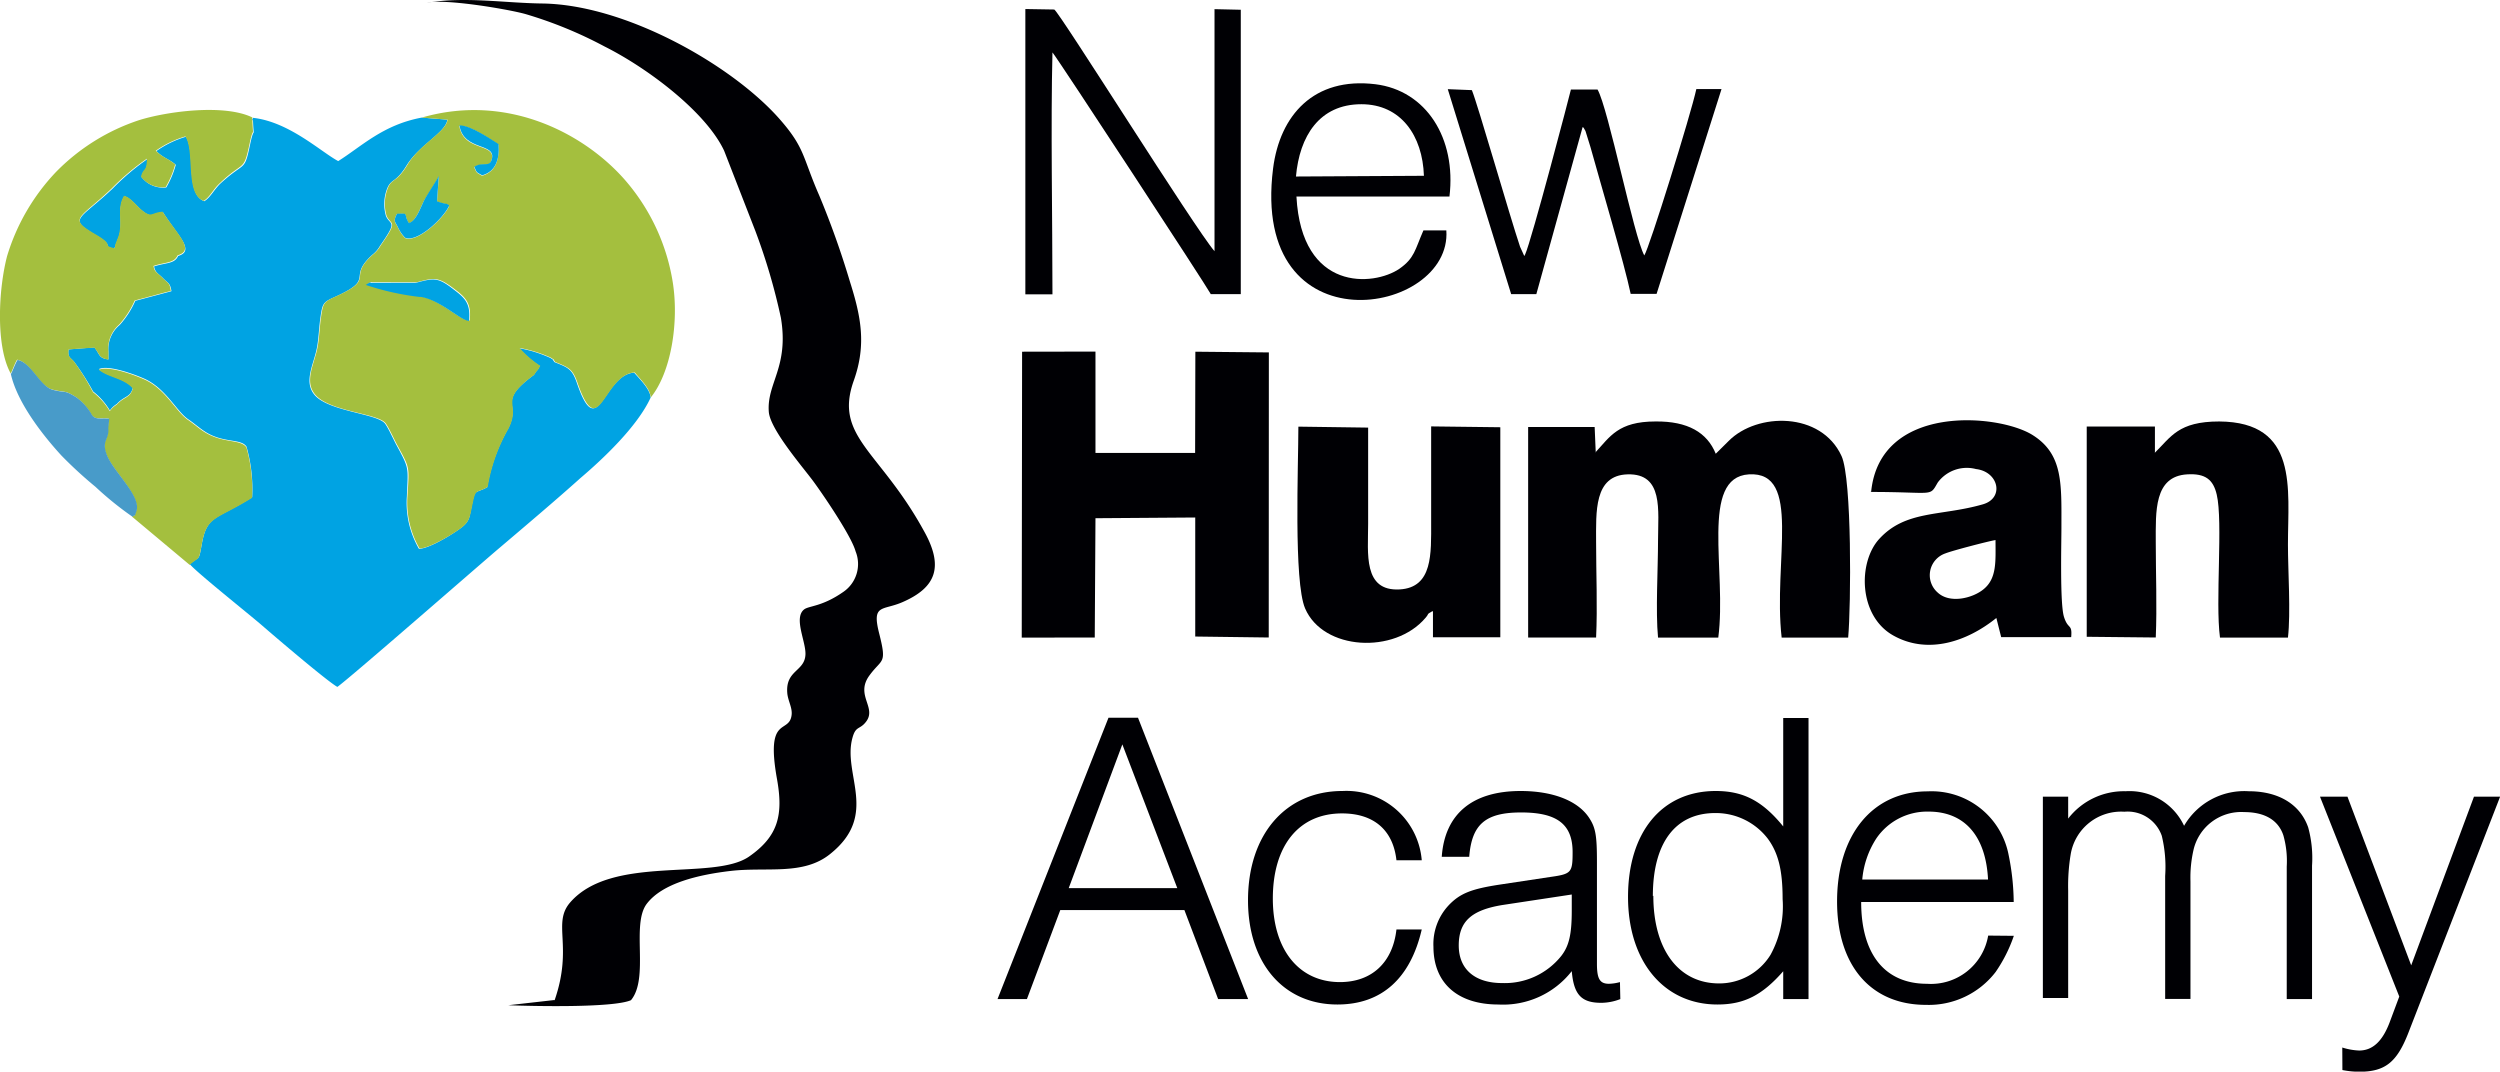
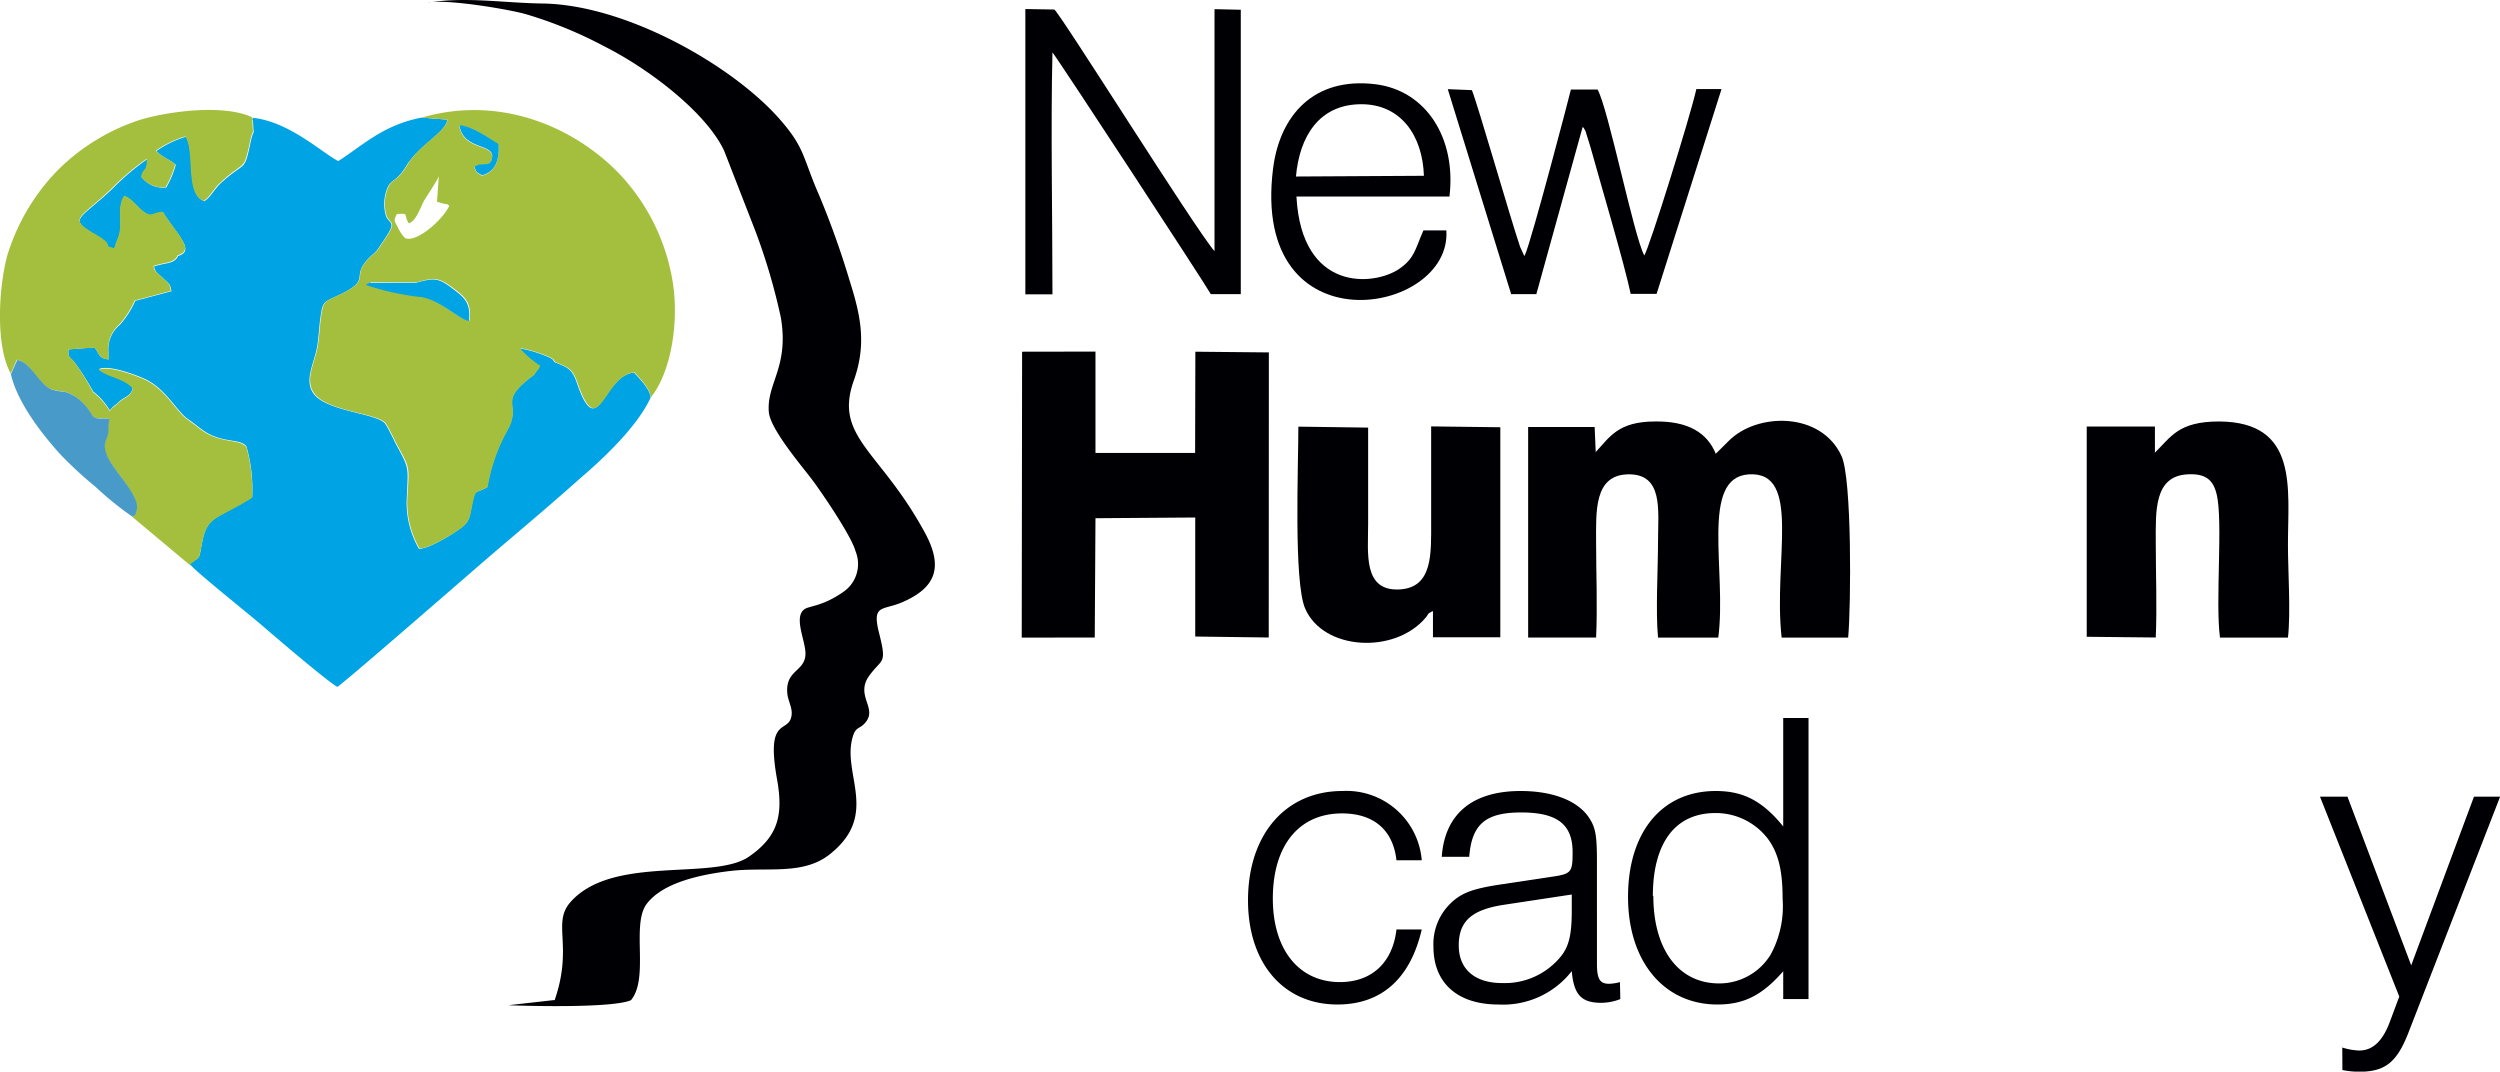
<svg xmlns="http://www.w3.org/2000/svg" viewBox="0 0 207.49 88.94" width="207.49" height="88.94">
  <defs>
    <style>.cls-1,.cls-5{fill:#000004;}.cls-1,.cls-2,.cls-3,.cls-4{fill-rule:evenodd;}.cls-2{fill:#00a3e3;}.cls-3{fill:#a4bf3e;}.cls-4{fill:#489bc9;}</style>
  </defs>
  <title>logo</title>
  <g id="Vrstva_2" data-name="Vrstva 2">
    <g id="Vrstva_1-2" data-name="Vrstva 1">
      <path class="cls-1" d="M46,83l-3.81.43c2,.08,8.72.23,10.18-.42,1.53-1.85,0-6.28,1.31-8s4.32-2.42,7-2.73c3-.34,6,.4,8.23-1.41,4.07-3.26,1-6.59,1.84-9.63.27-1,.59-.67,1.09-1.29,1-1.21-.9-2.22.32-3.89,1.06-1.45,1.47-.88.8-3.52-.61-2.42.28-1.85,1.91-2.55,2.88-1.24,3.48-3,1.77-6C73,37.38,69.2,36.24,70.86,31.59c1.07-3,.59-5.35-.33-8.25A71.62,71.62,0,0,0,68,16.24c-1.42-3.24-1.16-3.95-3.36-6.43C60.72,5.4,51.94.38,45,.29,41.84.25,38.6-.3,35.45.23c1.43-.35,6.61.51,8.14.93a34.77,34.77,0,0,1,6.59,2.7c3.61,1.81,8.42,5.45,9.92,8.65l2.6,6.68a50.45,50.45,0,0,1,2.11,7.18c.69,4.12-1.2,5.44-1,7.84.15,1.49,2.86,4.6,3.71,5.76s3.15,4.54,3.49,5.79A2.8,2.8,0,0,1,70,49.12c-1.77,1.24-2.86,1.15-3.26,1.46-.89.7.15,2.66.11,3.73-.05,1.43-1.66,1.29-1.51,3.2.05.65.44,1.23.36,1.84-.2,1.62-2.18-.07-1.21,5.32.52,2.93.14,4.73-2.36,6.45-3,2-11.33-.2-14.8,3.77-1.53,1.75.26,3.62-1.3,8.13" />
      <polygon class="cls-1" points="84.8 52.92 90.86 52.91 90.92 43.01 99.2 42.95 99.2 52.83 105.3 52.91 105.31 29.25 99.21 29.19 99.19 37.59 90.92 37.59 90.92 29.18 84.83 29.19 84.8 52.92" />
      <path class="cls-1" d="M132.44,37.55l-.09-2.11-5.52,0V52.91h5.64c.12-2.56,0-5.34,0-7.88s-.19-5.58,2.61-5.66c3-.09,2.53,3,2.53,5.49,0,2.33-.21,5.88,0,8.06h5c.72-5.48-1.55-13.3,2.54-13.55,4.44-.27,2,7.22,2.72,13.55h5.52c.24-2.63.32-13.18-.55-15.07-1.69-3.69-7-3.63-9.36-1.26l-1.08,1.07c-.71-1.76-2.32-2.71-5-2.68-3.1,0-3.77,1.26-5,2.58" />
      <path class="cls-1" d="M178.85,37.59l0-2.19h-5.66V52.85l5.73.06c.11-2.59,0-5.33,0-7.89s-.16-5.49,2.61-5.65c1.5-.09,2.16.43,2.45,1.68.53,2.24-.13,8.89.27,11.87h5.64c.24-2.09,0-5.51,0-7.72,0-4.67.9-10.17-5.7-10.22-3.41,0-4,1.28-5.37,2.62" />
      <path class="cls-1" d="M118.93,50.73l0,2.16h5.59l0-17.43-5.74-.07c0,2.69,0,5.31,0,7.93s.15,5.44-2.61,5.6c-3.06.17-2.62-3-2.62-5.43,0-2.67,0-5.35,0-8l-5.79-.08c0,3.24-.4,12.86.56,15.09,1.5,3.49,7.42,3.82,10,.77.37-.44,0-.21.54-.53" />
-       <path class="cls-1" d="M165.62,44.82c0,1.74.13,3.18-1,4.09-.87.72-2.78,1.23-3.81.26a1.91,1.91,0,0,1,.65-3.24c.57-.23,3.53-1,4.12-1.1m-10.34-4c5.38,0,4.87.44,5.59-.79A3,3,0,0,1,164,38.93c1.89.22,2.37,2.42.56,2.93-3.48,1-6.4.46-8.6,2.88-1.77,1.95-1.71,6.38,1.17,8s6.14.5,8.56-1.45l.4,1.59,5.81,0c.1-1.15-.26-.59-.6-1.69s-.21-6.05-.21-7.39c0-3.64.16-6.11-2.42-7.71-2.83-1.75-12.63-2.61-13.37,4.71" />
      <path class="cls-1" d="M85.1,24.43h2.25c0-6.19-.15-14.09,0-20.08.52.63,12.88,19.53,13.14,20.06l2.49,0V.81L100.8.76V20.85C99.19,19,87.93,1,87.5.79L85.1.75Z" />
      <path class="cls-1" d="M125.42,24.41h2.09l3.84-13.86c.06,0,.13.1.24.33L132,12.2c.9,3.25,2.8,9.62,3.34,12.19l2.15,0,5.39-17-2.09,0c-.44,2.06-3.91,13.21-4.32,13.81-.86-1.55-3-12.26-3.88-13.77l-2.21,0c-.07.34-3.27,12.55-3.8,13.69l-.07.13-.35-.77c-.84-2.49-3.51-11.81-4-13l-2-.08Z" />
      <path class="cls-1" d="M107.56,14.65c.29-3.33,1.93-6,5.43-6,3.29,0,5.08,2.62,5.19,5.94ZM120,19.12l-1.86,0c-.71,1.62-.73,2.3-2,3.19-2.13,1.45-8.12,1.94-8.54-6h12.7c.58-4.84-1.93-8.8-6.15-9.32-5.1-.62-7.93,2.57-8.49,7-1.9,15.13,14.88,12.19,14.38,5.13" />
      <path class="cls-2" d="M14.79,21.23c-.29.67-.94.55-2,.88.09.53.35.58.76,1s.58.38.68,1.06l-3,.8a7.54,7.54,0,0,1-1.29,2A2.61,2.61,0,0,0,9,29.19L9,29.83c-.83-.11-.69-.39-1.16-1L5.69,29c-.08.65.11.64.44,1a20.73,20.73,0,0,1,1.6,2.49,5.66,5.66,0,0,1,1.39,1.58,1.81,1.81,0,0,1,.57-.54c.64-.7,1.12-.52,1.34-1.35-.76-.85-2.06-.9-2.82-1.55.81-.37,3,.46,3.75.79,1.81.8,2.7,2.74,3.68,3.39.49.33.89.7,1.36,1,1.53,1,3,.56,3.46,1.26a12.91,12.91,0,0,1,.47,4.19c-3,1.89-3.75,1.46-4.18,3.89-.26,1.44-.14.95-1,1.67.52.65,5,4.22,6,5.09s5.45,4.67,6.25,5.1c1-.7,12-10.31,13.46-11.54,2.12-1.8,4.72-4,6.7-5.78C50,38.13,52.89,35.42,54,33c-.05-.71-.88-1.51-1.37-2.07-2.58.16-3,6-4.76.83-.4-1.16-.75-1.26-1.84-1.7-.27-.31.07-.07-.35-.35a10.53,10.53,0,0,0-2.61-.81,8.76,8.76,0,0,0,1.72,1.48c-.27.54-.14.18-.49.74-3.14,2.32-1,2.26-2.14,4.47a14.62,14.62,0,0,0-1.73,4.85c-1,.56-1,.07-1.26,1.42-.21,1-.15,1.34-.82,1.88s-2.74,1.81-3.58,1.81a7.61,7.61,0,0,1-1-4.37c.09-2.43.23-2.22-.86-4.23-.25-.46-.63-1.32-.93-1.76-.57-.85-4.47-1-5.78-2.31-1.11-1.14-.11-2.69.13-4.16.13-.78.15-1.63.28-2.48.15-1,.2-1.16,1.09-1.55,3.61-1.61,1-1.55,3.21-3.55a2.46,2.46,0,0,0,.63-.74c1.5-2.14.87-1.66.5-2.45a3.55,3.55,0,0,1,.1-2.32c.34-.82.71-.43,1.62-1.92C34.83,12,37,11,37.13,9.93L35,9.76c-3.22.6-5,2.4-6.93,3.61C26.64,12.61,24,10.11,21,9.78c-.14.27-.05,0,0,.3.08,1.68.13.17-.23,1.85-.5,2.41-.4,1.4-2.45,3.28-.55.51-.83,1.16-1.36,1.49-1.57-.56-.71-4-1.52-5.35a8.28,8.28,0,0,0-2.46,1.19c.57.59,1.07.66,1.61,1.14a7.82,7.82,0,0,1-.79,1.88,2.23,2.23,0,0,1-2.05-.87c.2-.79.46-.35.49-1.49a20.08,20.08,0,0,0-2.9,2.46C6.53,18.32,5.58,18.12,8,19.55c1.6.93.37.84,1.48,1.1a1.14,1.14,0,0,0,.05-.13l.05-.13.29-.76c.38-1.15-.19-2.27.45-3.33.49.12,1,.76,1.37,1.1,1,.84.84.29,1.84.23,1.21,1.93,2.72,3.19,1.24,3.62" />
      <path class="cls-3" d="M34.59,23.43c1.47-.41,1.81-.42,3,.46.91.69,1.58,1.14,1.39,2.71-.81,0-2.36-1.67-4-2a22.19,22.19,0,0,1-4.5-1c.4-.29.34-.16.49-.18Zm-.64-4.9c.63-.2,1-1.5,1.32-2s1-1.53,1.15-1.9l-.15,2.11.28.09c.66.2.43,0,.74.25-.5,1.1-2.69,3.1-3.67,2.68a3.08,3.08,0,0,1-.61-.92c-.24-.45-.38-.48-.07-1.08,1.1-.05.49,0,1,.79m5.42-4.67c.66-.45,1.22.08,1.43-.57.48-1.48-2.33-.67-2.67-2.87,1,0,2.56,1.13,3.25,1.56.09,1.33-.27,2.27-1.36,2.59-.48-.29-.43-.19-.65-.7M35,9.76l2.15.17c-.16,1.07-2.3,2-3.34,3.76-.91,1.5-1.29,1.1-1.62,1.92a3.55,3.55,0,0,0-.1,2.32c.37.79,1,.31-.5,2.45a2.46,2.46,0,0,1-.63.74c-2.26,2,.4,1.94-3.21,3.54-.88.4-.93.53-1.09,1.55-.13.86-.15,1.7-.28,2.48-.24,1.47-1.24,3-.13,4.16,1.31,1.35,5.21,1.46,5.78,2.31.3.44.68,1.3.93,1.76,1.1,2,1,1.79.86,4.23a7.61,7.61,0,0,0,1,4.37c.84,0,3-1.32,3.58-1.8s.61-.87.82-1.88c.28-1.35.27-.86,1.26-1.42a14.6,14.6,0,0,1,1.73-4.85c1.12-2.21-1-2.15,2.14-4.47.34-.56.22-.2.49-.74a8.71,8.71,0,0,1-1.72-1.48,10.57,10.57,0,0,1,2.61.81c.43.29.08,0,.35.35,1.09.45,1.44.55,1.84,1.7,1.8,5.19,2.18-.68,4.76-.83C53.15,31.49,54,32.28,54,33c1.7-2.08,2.36-6.25,1.84-9.55a17,17,0,0,0-3.73-8.23C48.92,11.37,42.41,7.62,35,9.76" />
-       <path class="cls-3" d="M.89,31c.14-.26.33-.83.53-1.15,1.16.25,1.83,2.2,2.91,2.48s1,0,2,.65a4.55,4.55,0,0,1,1.19,1.32c.29.59.73.37,1.51.44l-.08.8c.09.94-.55,1-.16,2.09.52,1.46,2.94,3.52,2.49,4.8-.27.76,0,.11-.32.45l4.78,4c.84-.73.73-.23,1-1.67.43-2.43,1.16-2,4.18-3.89a12.91,12.91,0,0,0-.47-4.19c-.48-.7-1.94-.31-3.46-1.26-.47-.29-.88-.67-1.36-1-1-.65-1.87-2.59-3.68-3.39-.75-.34-2.94-1.16-3.75-.79.76.65,2.06.69,2.82,1.55-.22.82-.7.65-1.34,1.35a1.85,1.85,0,0,0-.57.54,5.64,5.64,0,0,0-1.39-1.58A20.89,20.89,0,0,0,6.14,30c-.33-.37-.52-.36-.44-1l2.13-.15c.47.56.34.85,1.17,1L9,29.19a2.61,2.61,0,0,1,.89-2.25,7.54,7.54,0,0,0,1.29-2,1,1,0,0,0,0-.12.72.72,0,0,1,0,.12l3-.8c-.11-.69-.2-.58-.68-1.07s-.68-.47-.76-1c1-.33,1.7-.21,2-.88,1.48-.44,0-1.69-1.24-3.62-1,.06-.87.6-1.84-.23-.38-.33-.87-1-1.37-1.09-.64,1.06-.08,2.18-.45,3.33l-.29.76,0,.13s0,.09-.05.13c-1.12-.26.12-.16-1.48-1.1-2.45-1.43-1.5-1.23,1.27-3.88a20.19,20.19,0,0,1,2.9-2.45c0,1.13-.29.69-.49,1.49a2.23,2.23,0,0,0,2.05.87,7.83,7.83,0,0,0,.79-1.88c-.54-.48-1-.54-1.61-1.14a8.25,8.25,0,0,1,2.46-1.19c.8,1.33-.06,4.79,1.52,5.35.53-.33.8-1,1.36-1.49,2-1.89,1.94-.88,2.45-3.28.35-1.69.3-.17.23-1.85,0-.32-.1,0,0-.3-2.32-1.14-7.09-.51-9.43.23a17.19,17.19,0,0,0-6.85,4.27,17.43,17.43,0,0,0-4.08,7C-.13,24-.37,28.72.89,31m10.38-6.19v0M13.8,24l-.31-.44h0l.31.44Z" />
+       <path class="cls-3" d="M.89,31c.14-.26.33-.83.53-1.15,1.16.25,1.83,2.2,2.91,2.48s1,0,2,.65a4.55,4.55,0,0,1,1.19,1.32c.29.59.73.37,1.51.44l-.08.8c.09.94-.55,1-.16,2.09.52,1.46,2.94,3.52,2.49,4.8-.27.76,0,.11-.32.45l4.78,4c.84-.73.73-.23,1-1.67.43-2.43,1.16-2,4.18-3.89a12.91,12.91,0,0,0-.47-4.19c-.48-.7-1.94-.31-3.46-1.26-.47-.29-.88-.67-1.36-1-1-.65-1.87-2.59-3.68-3.39-.75-.34-2.94-1.16-3.75-.79.76.65,2.06.69,2.82,1.55-.22.82-.7.65-1.34,1.35a1.85,1.85,0,0,0-.57.54,5.64,5.64,0,0,0-1.39-1.58A20.89,20.89,0,0,0,6.14,30c-.33-.37-.52-.36-.44-1l2.13-.15c.47.56.34.85,1.17,1L9,29.19a2.61,2.61,0,0,1,.89-2.25,7.54,7.54,0,0,0,1.29-2,1,1,0,0,0,0-.12.72.72,0,0,1,0,.12l3-.8c-.11-.69-.2-.58-.68-1.07s-.68-.47-.76-1c1-.33,1.7-.21,2-.88,1.48-.44,0-1.69-1.24-3.62-1,.06-.87.6-1.84-.23-.38-.33-.87-1-1.37-1.09-.64,1.06-.08,2.18-.45,3.33l-.29.76,0,.13s0,.09-.05.13c-1.12-.26.12-.16-1.48-1.1-2.45-1.43-1.5-1.23,1.27-3.88a20.19,20.19,0,0,1,2.9-2.45c0,1.13-.29.69-.49,1.49a2.23,2.23,0,0,0,2.05.87,7.83,7.83,0,0,0,.79-1.88c-.54-.48-1-.54-1.61-1.14a8.25,8.25,0,0,1,2.46-1.19c.8,1.33-.06,4.79,1.52,5.35.53-.33.8-1,1.36-1.49,2-1.89,1.94-.88,2.45-3.28.35-1.69.3-.17.23-1.85,0-.32-.1,0,0-.3-2.32-1.14-7.09-.51-9.43.23a17.19,17.19,0,0,0-6.85,4.27,17.43,17.43,0,0,0-4.08,7C-.13,24-.37,28.72.89,31m10.38-6.19v0l-.31-.44h0l.31.44Z" />
      <path class="cls-4" d="M.89,31c.55,2.52,2.86,5.34,4.21,6.81A35,35,0,0,0,7.92,40.4,27.22,27.22,0,0,0,11,42.89c.34-.34.05.31.32-.45.46-1.29-2-3.34-2.49-4.8-.39-1.1.25-1.15.16-2.09l.08-.8c-.78-.07-1.22.15-1.51-.44A4.53,4.53,0,0,0,6.37,33c-1.07-.69-.95-.36-2-.65s-1.75-2.24-2.91-2.48c-.2.31-.4.88-.53,1.14" />
-       <path class="cls-2" d="M33.95,18.53c-.52-.79.09-.84-1-.79-.31.6-.18.63.06,1.08a3.07,3.07,0,0,0,.61.91c1,.43,3.17-1.58,3.67-2.68-.31-.23-.08-.05-.74-.25l-.28-.09.15-2.11c-.18.37-.84,1.36-1.15,1.9s-.68,1.81-1.31,2" />
      <path class="cls-2" d="M34.92,24.64c1.68.29,3.23,1.92,4,2,.19-1.58-.48-2-1.39-2.71-1.16-.88-1.5-.87-3-.46l-3.68,0c-.15,0-.08-.11-.49.18a22.22,22.22,0,0,0,4.5,1" />
      <path class="cls-2" d="M39.37,13.85c.22.52.16.42.65.7,1.09-.31,1.45-1.26,1.36-2.59-.69-.43-2.29-1.55-3.25-1.56.34,2.2,3.15,1.39,2.67,2.87-.21.65-.77.12-1.43.57" />
-       <path class="cls-5" d="M92,59.57h2.45l9.14,23.35H101.1l-2.8-7.39H88l-2.77,7.39H82.79Zm5.71,14.14L93.15,61.78,88.7,73.71Z" />
      <path class="cls-5" d="M118,77.14c-.95,4.1-3.36,6.23-7,6.23-4.48,0-7.42-3.43-7.42-8.65,0-5.46,3.12-9.07,7.84-9.07A6.27,6.27,0,0,1,118,71.4h-2.1c-.28-2.52-1.89-3.89-4.52-3.89-3.57,0-5.74,2.66-5.74,7.07,0,4.24,2.17,6.93,5.57,6.93,2.63,0,4.38-1.61,4.69-4.37Z" />
      <path class="cls-5" d="M134.48,82.92a4.43,4.43,0,0,1-1.58.31c-1.65,0-2.28-.67-2.45-2.63a7.23,7.23,0,0,1-6.09,2.77c-3.4,0-5.39-1.79-5.39-4.8a4.71,4.71,0,0,1,1.26-3.43c.95-1,1.89-1.36,4.23-1.72l4.17-.63c1.79-.25,1.89-.35,1.89-2.07,0-2.31-1.29-3.29-4.27-3.29s-4.1,1-4.31,3.68h-2.28c.25-3.54,2.52-5.46,6.55-5.46,2.66,0,4.73.8,5.67,2.21.56.84.66,1.5.66,3.71V80c0,1.26.25,1.65,1,1.65a3.78,3.78,0,0,0,.91-.14Zm-9.77-7.81c-2.59.42-3.64,1.37-3.64,3.36s1.36,3.12,3.6,3.12a6,6,0,0,0,4.9-2.24c.66-.84.88-1.82.88-3.78V74.24Z" />
      <path class="cls-5" d="M148,82.92V80.61c-1.75,2-3.26,2.76-5.46,2.76-4.44,0-7.42-3.57-7.42-8.93s2.8-8.79,7.28-8.79c2.31,0,3.89.84,5.6,2.94v-9h2.1V82.92Zm-10.78-8.58c0,4.48,2.1,7.28,5.46,7.28a5,5,0,0,0,4.27-2.38,8.37,8.37,0,0,0,1-4.62c0-2.38-.35-3.81-1.22-5a5.44,5.44,0,0,0-4.37-2.14c-3.33,0-5.18,2.49-5.18,6.9" />
-       <path class="cls-5" d="M167.14,77.67a12.24,12.24,0,0,1-1.51,3,7,7,0,0,1-5.78,2.73c-4.58,0-7.38-3.26-7.38-8.58,0-5.53,2.94-9.14,7.52-9.14a6.51,6.51,0,0,1,6.72,5.29,20.27,20.27,0,0,1,.42,3.89H154.47c0,4.38,2,6.79,5.46,6.79a4.81,4.81,0,0,0,5.08-4ZM165,73c-.18-3.6-1.93-5.64-4.94-5.64a5.1,5.1,0,0,0-4.34,2.24,7.44,7.44,0,0,0-1.16,3.4Z" />
-       <path class="cls-5" d="M169.55,66.12h2.1v1.82a5.84,5.84,0,0,1,4.76-2.27,5,5,0,0,1,4.86,2.87,5.77,5.77,0,0,1,5.36-2.87c2.48,0,4.27,1.08,4.94,3a9.62,9.62,0,0,1,.32,3.18V82.92h-2.1v-11a7.85,7.85,0,0,0-.28-2.59c-.42-1.26-1.54-1.93-3.26-1.93a4.06,4.06,0,0,0-4.2,3.15,10.23,10.23,0,0,0-.25,2.59v9.77h-2.1V72.7a11,11,0,0,0-.28-3.33,3,3,0,0,0-3.11-2,4.24,4.24,0,0,0-4.45,3.53,16,16,0,0,0-.21,3v8.93h-2.1Z" />
      <path class="cls-5" d="M194.4,86.94a5.31,5.31,0,0,0,1.4.25c1.12,0,1.93-.77,2.52-2.31l.81-2.17-6.58-16.59h2.28l5.29,14,5.21-14h2.17l-7.63,19.64c-.95,2.42-1.93,3.19-4.06,3.19a7.52,7.52,0,0,1-1.4-.14Z" />
    </g>
  </g>
</svg>